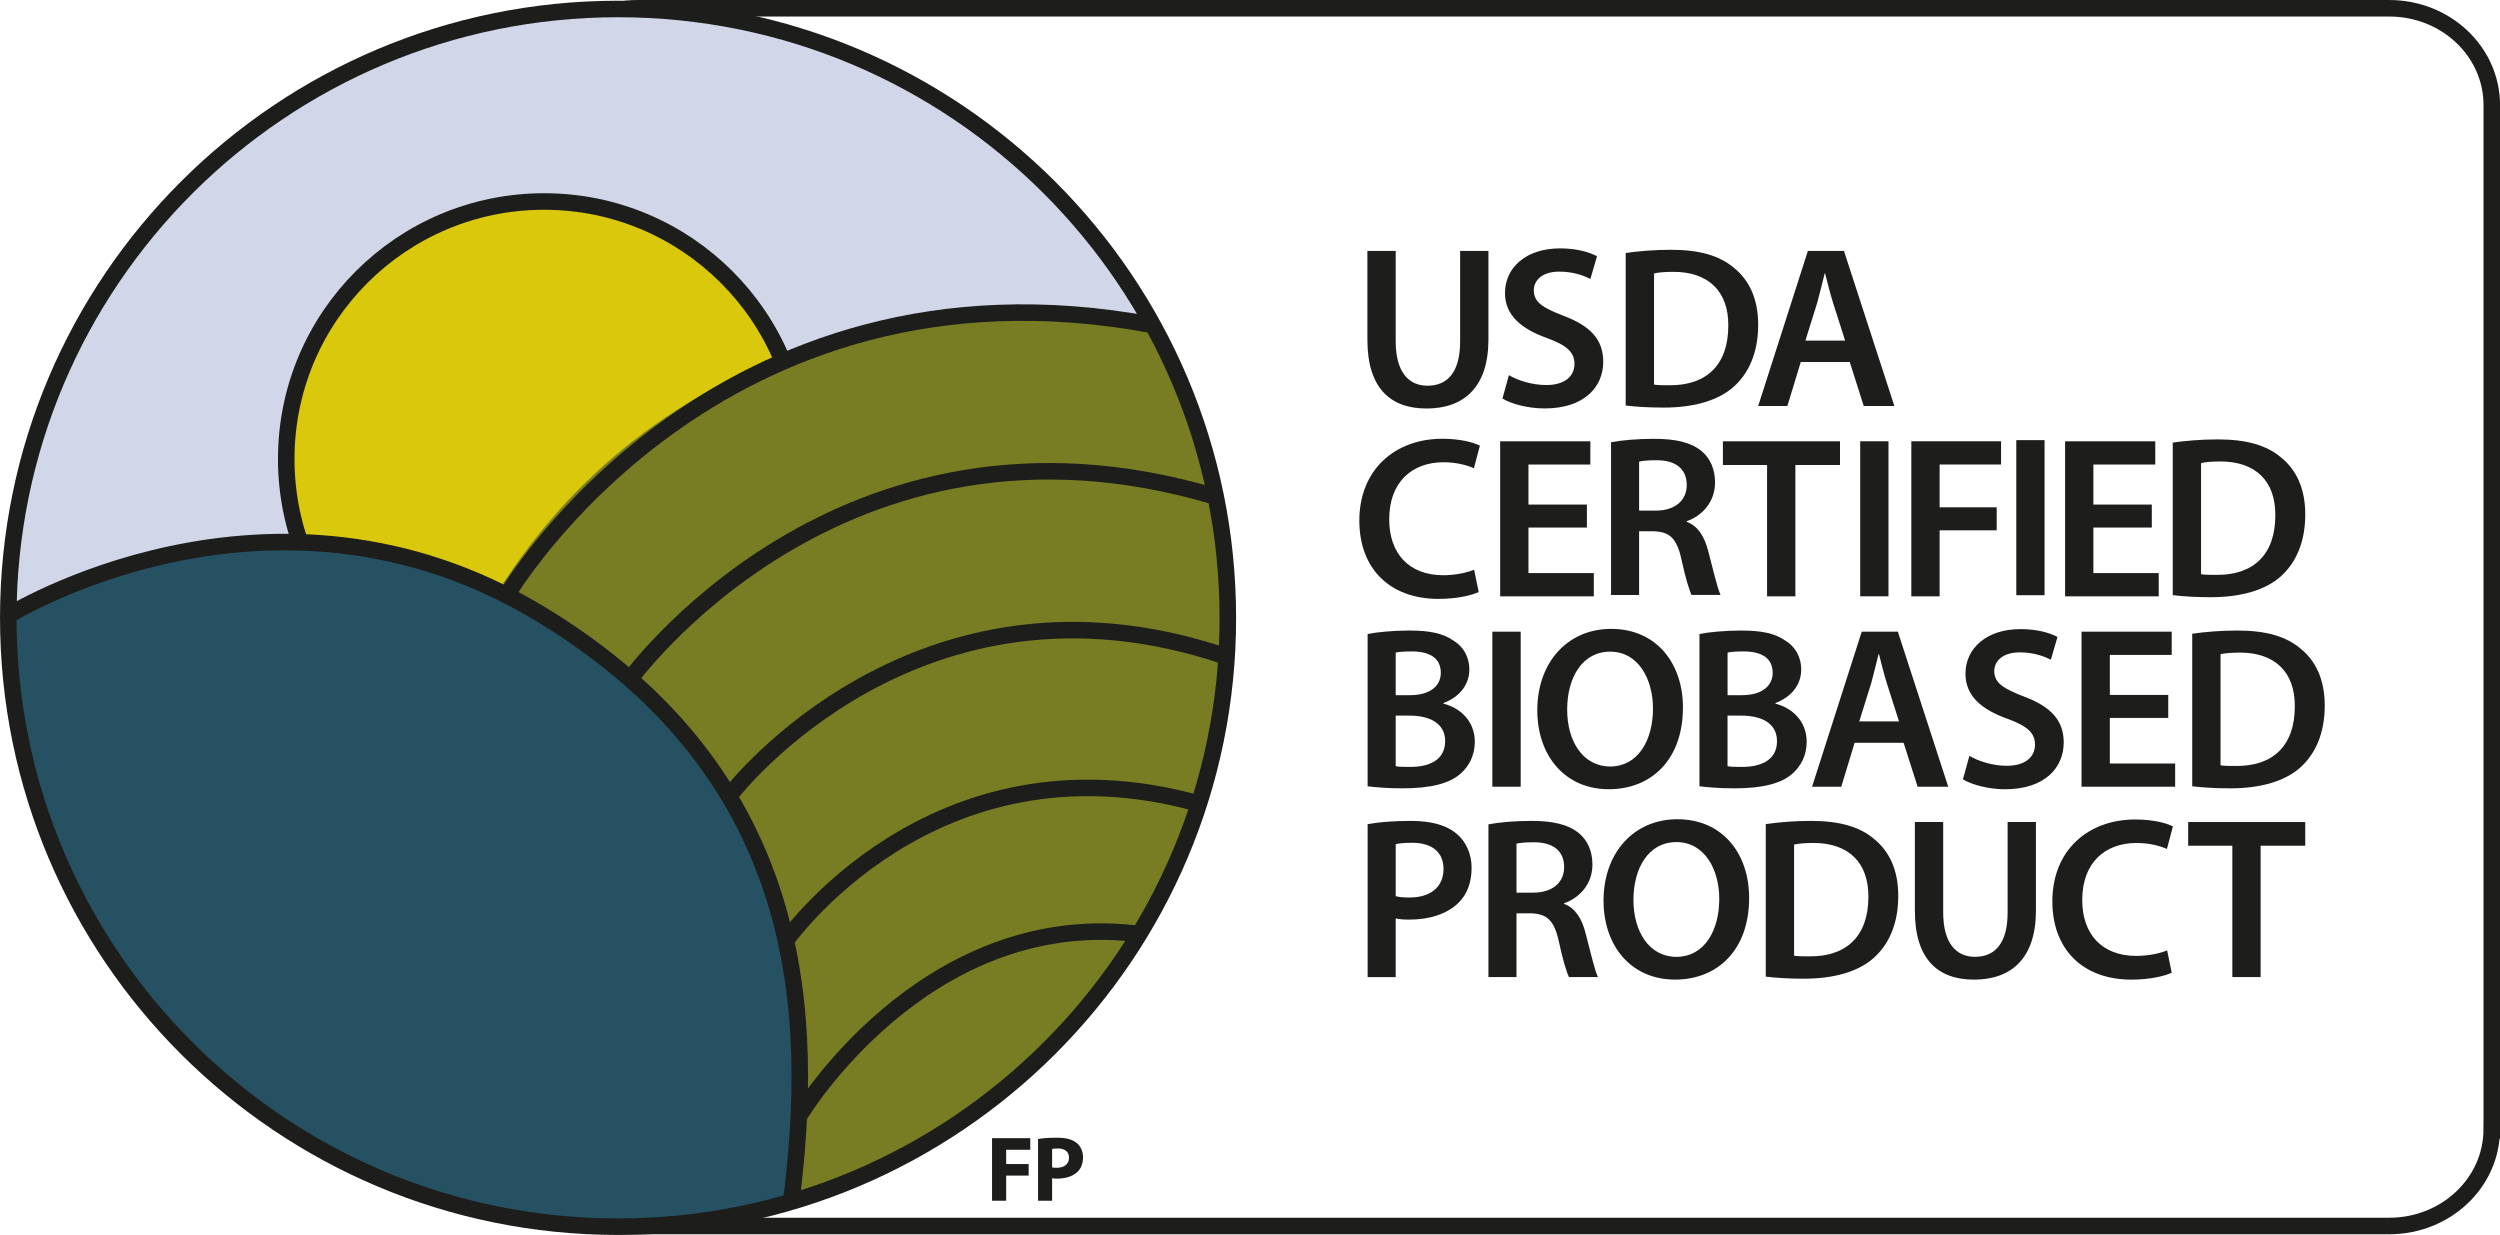
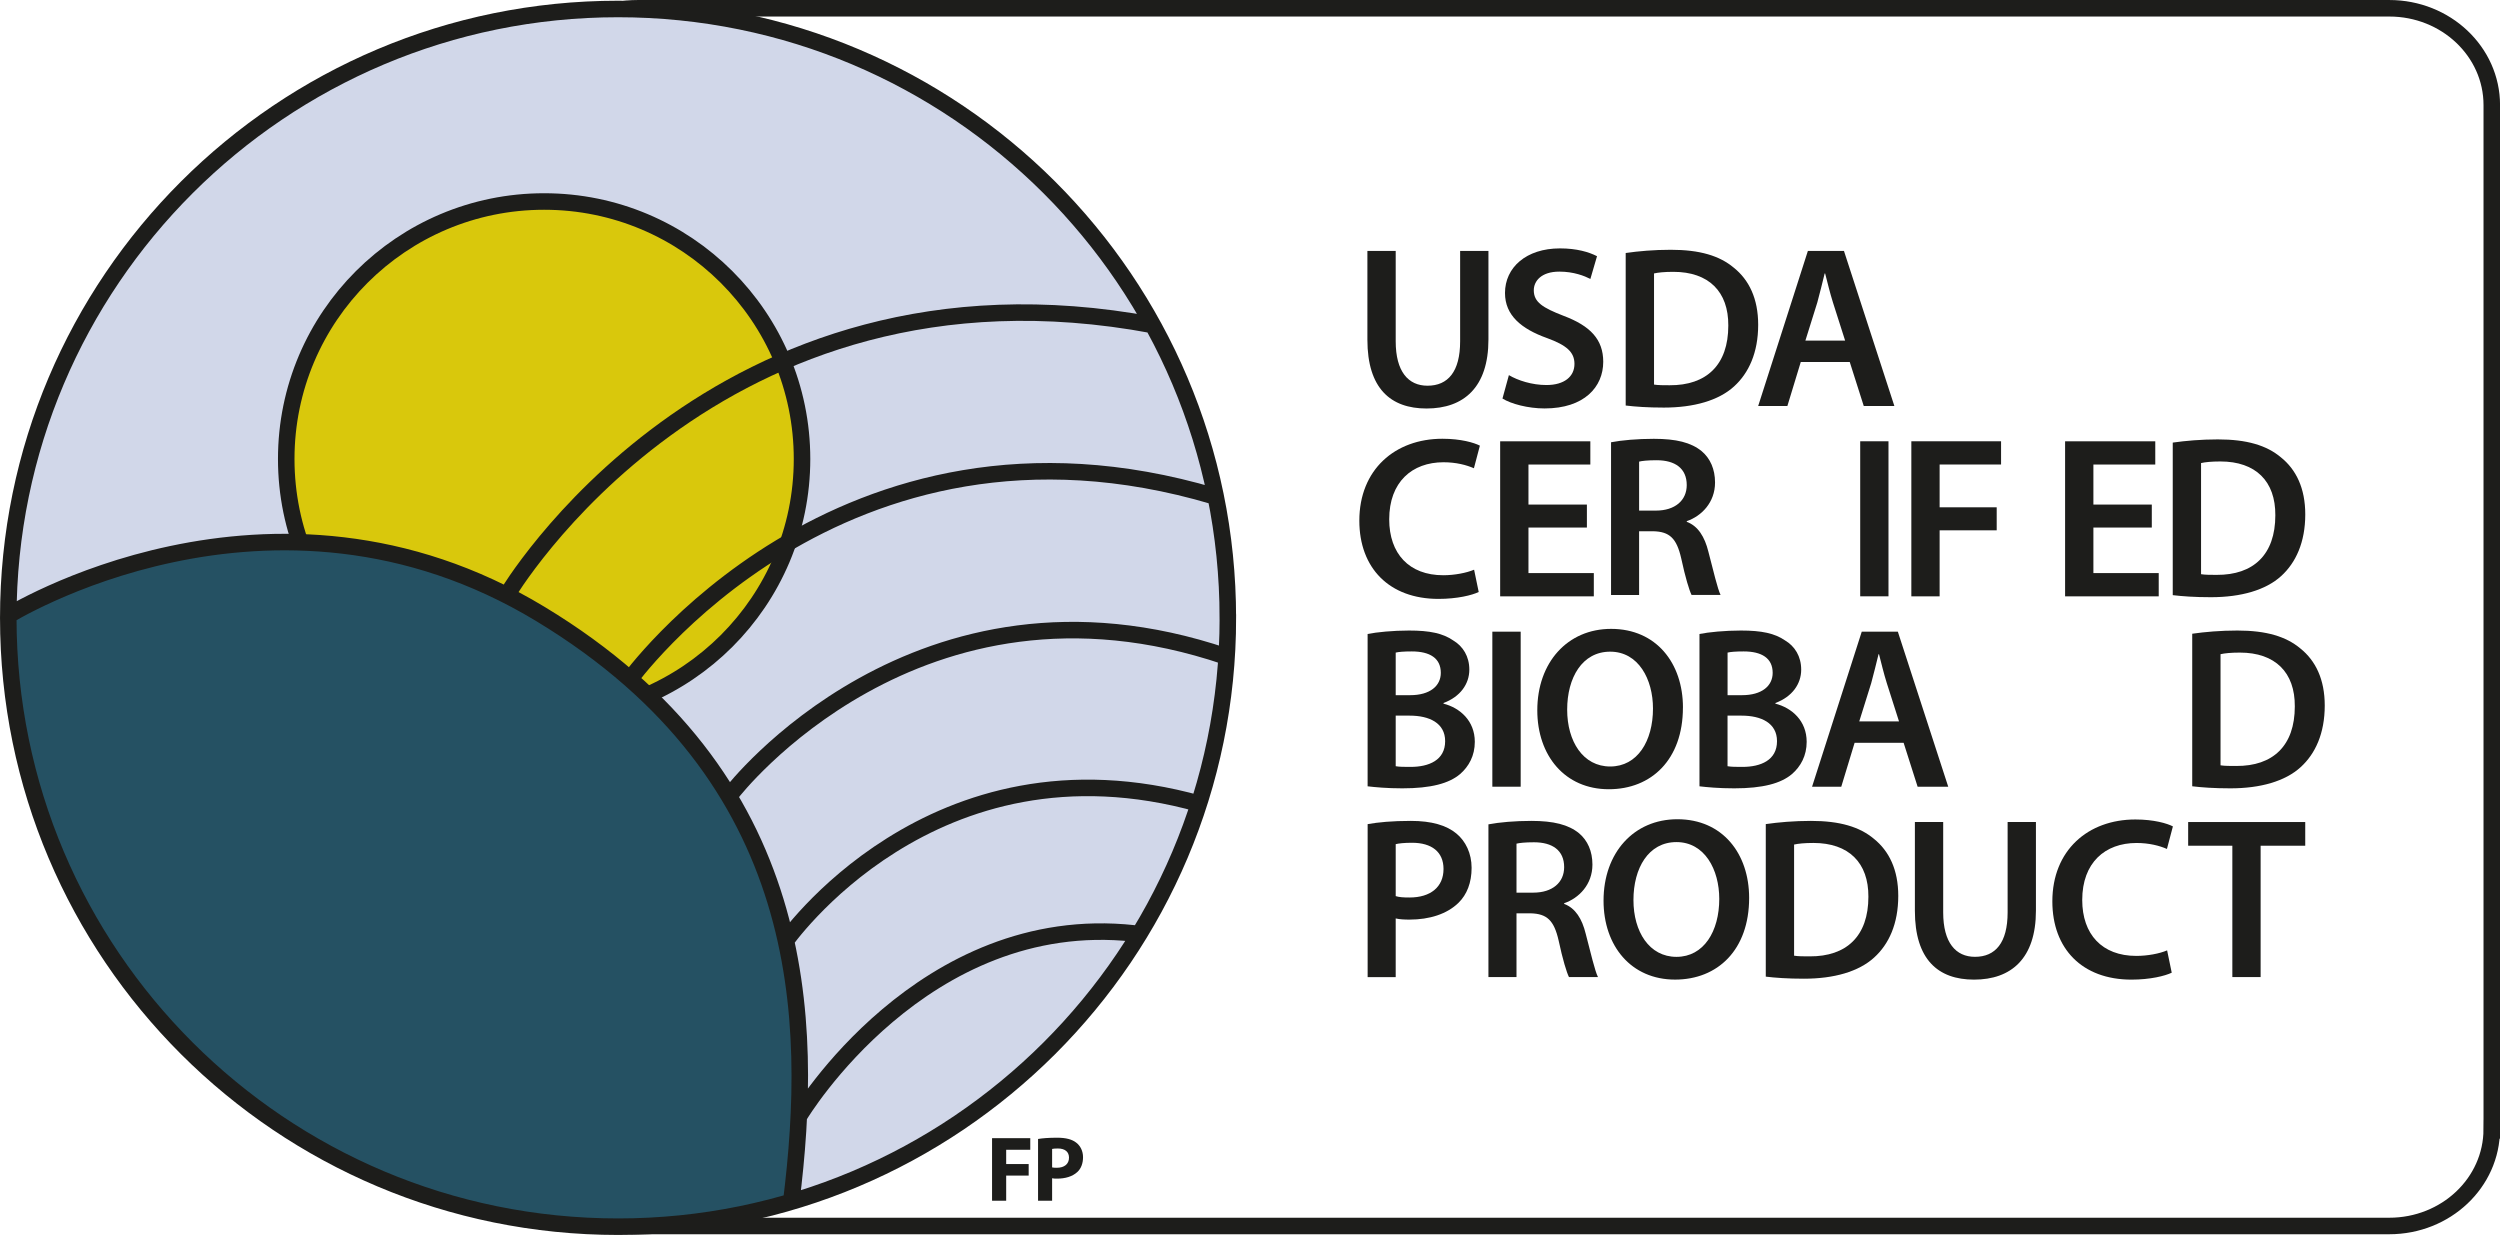
<svg xmlns="http://www.w3.org/2000/svg" id="Livello_2" data-name="Livello 2" viewBox="0 0 81.253 40.138">
  <g id="Livello_1-2" data-name="Livello 1">
    <g>
      <path d="M80.985,36.7c0,1.738-1.49,3.146-3.33,3.146H20.731c-1.839,0-3.33-1.409-3.33-3.146V3.415c0-1.738,1.49-3.146,3.33-3.146h56.925c1.839,0,3.33,1.409,3.33,3.146v33.285Z" style="fill: none; stroke: #1d1d1b; stroke-width: .537px;" />
      <path d="M40.017,20.161c0,10.99-8.922,19.897-19.929,19.897S.159,31.151.159,20.161,9.08.263,20.087.263s19.929,8.908,19.929,19.898" style="fill: #d1d7e9; stroke-width: 0px;" />
      <path d="M26.134,14.918c0,4.659-3.783,8.436-8.449,8.436s-8.449-3.777-8.449-8.436,3.783-8.436,8.449-8.436,8.449,3.777,8.449,8.436" style="fill: #d9c80c; stroke-width: 0px;" />
      <ellipse cx="17.685" cy="14.918" rx="8.382" ry="8.369" style="fill: none; stroke: #1d1d1b; stroke-width: .537px;" />
-       <path d="M37.514,10.534s5.769,8.694-.448,19.78c-6.683,11.455-20.318,9.864-21.898,9.114,0,0-5.137-8.588.179-18.744,5.316-10.156,16.089-11.421,22.168-10.15" style="fill: #787d23; stroke-width: 0px;" />
      <path d="M.41,20.004s-.643,8.23,6.502,15.051c7.334,6.783,18.65,4.186,18.65,4.186,0,0,2.211-8.022-3.067-14.908-1.202-1.431-6.108-7.806-16.102-6.564-3.287.897-1.596.011-5.983,2.235" style="fill: #255163; stroke-width: 0px;" />
      <path d="M.199,20.044s8.591-5.4,17.368-.087c8.778,5.311,8.879,13.219,8.15,19.095M39.907,20.081c0,10.928-8.873,19.788-19.819,19.788S.269,31.009.269,20.081,9.141.292,20.087.292s19.819,8.86,19.819,19.788ZM16.47,19.346s6.726-11.455,20.998-8.782M20.416,22.153s6.861-9.637,19.036-6.027M23.793,25.759s6.021-7.82,16.041-4.425M25.49,30.645s4.788-6.964,13.506-4.516M25.994,36.239s3.985-6.649,10.862-5.902" style="fill: none; stroke: #1d1d1b; stroke-width: .537px;" />
      <polygon points="32.243 36.992 33.485 36.992 33.485 37.369 32.702 37.369 32.702 37.833 33.433 37.833 33.433 38.208 32.702 38.208 32.702 39.025 32.243 39.025 32.243 36.992" style="fill: #1d1d1b; stroke-width: 0px;" />
      <path d="M33.738,37.018c.142-.024.342-.041.622-.041.284,0,.487.054.622.163.133.103.218.271.218.47s-.063.371-.187.483c-.157.145-.389.214-.661.214-.061,0-.116-.002-.157-.012v.731h-.457v-2.007ZM34.195,37.942c.039.009.084.012.154.012.245,0,.395-.123.395-.329,0-.187-.129-.298-.362-.298-.091,0-.154.006-.187.015v.6Z" style="fill: #1d1d1b; stroke-width: 0px;" />
      <path d="M45.362,8.155v2.938c0,.988.412,1.443,1.033,1.443.665,0,1.061-.455,1.061-1.443v-2.938h.92v2.879c0,1.554-.801,2.243-2.012,2.243-1.166,0-1.922-.651-1.922-2.236v-2.886h.92Z" style="fill: #1d1d1b; stroke-width: 0px;" />
      <path d="M49.042,12.193c.291.172.748.321,1.218.321.583,0,.912-.276.912-.687,0-.381-.253-.606-.889-.838-.838-.299-1.369-.741-1.369-1.466,0-.829.688-1.45,1.787-1.45.546,0,.942.119,1.204.254l-.216.739c-.187-.096-.538-.238-1.01-.238-.583,0-.829.306-.829.606,0,.388.291.568.964.829.875.329,1.293.77,1.293,1.496,0,.814-.613,1.516-1.906,1.516-.539,0-1.092-.149-1.369-.322l.209-.762Z" style="fill: #1d1d1b; stroke-width: 0px;" />
      <path d="M52.836,8.223c.412-.06.92-.105,1.466-.105.943,0,1.586.194,2.049.583.494.396.792,1.002.792,1.855,0,.905-.306,1.57-.785,2.004-.5.455-1.3.687-2.279.687-.532,0-.934-.03-1.242-.067v-4.956ZM53.757,12.499c.127.022.322.022.509.022,1.196.007,1.906-.658,1.906-1.938.008-1.105-.635-1.748-1.786-1.748-.292,0-.494.022-.628.052v3.611Z" style="fill: #1d1d1b; stroke-width: 0px;" />
      <path d="M58.527,11.766l-.435,1.429h-.949l1.615-5.039h1.173l1.638,5.039h-.995l-.455-1.429h-1.592ZM59.969,11.071l-.396-1.241c-.097-.307-.179-.651-.254-.943h-.015c-.073.292-.156.643-.239.943l-.388,1.241h1.293Z" style="fill: #1d1d1b; stroke-width: 0px;" />
      <path d="M48.061,19.24c-.216.105-.696.225-1.309.225-1.599,0-2.572-1.002-2.572-2.542,0-1.661,1.16-2.663,2.7-2.663.606,0,1.03.128,1.218.224l-.194.735c-.24-.105-.576-.195-.988-.195-1.024,0-1.765.643-1.765,1.855,0,1.113.642,1.817,1.757,1.817.367,0,.756-.076,1.002-.18l.15.725Z" style="fill: #1d1d1b; stroke-width: 0px;" />
      <polygon points="51.576 17.146 49.677 17.146 49.677 18.626 51.801 18.626 51.801 19.382 48.757 19.382 48.757 14.343 51.688 14.343 51.688 15.098 49.677 15.098 49.677 16.399 51.576 16.399 51.576 17.146" style="fill: #1d1d1b; stroke-width: 0px;" />
      <path d="M52.361,14.374c.351-.067.86-.112,1.391-.112.725,0,1.211.119,1.556.403.276.233.433.583.433,1.017,0,.651-.441,1.092-.919,1.256v.022c.365.135.583.486.703.972.164.628.299,1.211.396,1.405h-.943c-.074-.149-.201-.561-.336-1.189-.15-.659-.382-.867-.904-.882h-.465v2.071h-.912v-4.965ZM53.273,16.595h.545c.621,0,1.003-.329,1.003-.83,0-.545-.382-.807-.979-.807-.292,0-.479.022-.569.045v1.592Z" style="fill: #1d1d1b; stroke-width: 0px;" />
-       <polygon points="57.432 15.113 55.996 15.113 55.996 14.343 59.802 14.343 59.802 15.113 58.352 15.113 58.352 19.382 57.432 19.382 57.432 15.113" style="fill: #1d1d1b; stroke-width: 0px;" />
      <rect x="60.459" y="14.342" width=".919" height="5.039" style="fill: #1d1d1b; stroke-width: 0px;" />
      <polygon points="62.121 14.342 65.037 14.342 65.037 15.097 63.04 15.097 63.04 16.488 64.895 16.488 64.895 17.236 63.04 17.236 63.04 19.382 62.121 19.382 62.121 14.342" style="fill: #1d1d1b; stroke-width: 0px;" />
-       <rect x="65.532" y="14.305" width=".919" height="5.04" style="fill: #1d1d1b; stroke-width: 0px;" />
      <polygon points="69.936 17.146 68.038 17.146 68.038 18.626 70.161 18.626 70.161 19.382 67.118 19.382 67.118 14.343 70.049 14.343 70.049 15.098 68.038 15.098 68.038 16.399 69.936 16.399 69.936 17.146" style="fill: #1d1d1b; stroke-width: 0px;" />
      <path d="M70.617,14.385c.412-.059.92-.104,1.466-.104.943,0,1.586.194,2.049.583.494.396.792,1.002.792,1.855,0,.905-.306,1.57-.784,2.004-.501.455-1.301.687-2.281.687-.532,0-.936-.03-1.242-.067v-4.957ZM71.537,18.662c.128.022.322.022.507.022,1.197.007,1.907-.658,1.907-1.936.008-1.106-.635-1.75-1.786-1.75-.292,0-.494.022-.628.052v3.611Z" style="fill: #1d1d1b; stroke-width: 0px;" />
      <path d="M44.45,20.605c.292-.059.822-.112,1.345-.112.674,0,1.1.09,1.436.322.315.187.524.516.524.95,0,.463-.293.881-.839,1.083v.022c.531.135,1.017.554,1.017,1.241,0,.45-.194.801-.478,1.047-.36.306-.95.464-1.877.464-.509,0-.889-.038-1.129-.066v-4.95ZM45.362,22.594h.471c.643,0,.995-.3.995-.726,0-.478-.358-.696-.942-.696-.27,0-.427.015-.524.038v1.384ZM45.362,24.903c.119.022.277.022.486.022.59,0,1.121-.216,1.121-.836,0-.591-.516-.83-1.152-.83h-.455v1.644Z" style="fill: #1d1d1b; stroke-width: 0px;" />
      <rect x="48.503" y="20.53" width=".921" height="5.039" style="fill: #1d1d1b; stroke-width: 0px;" />
      <path d="M54.697,22.997c0,1.689-1.024,2.654-2.408,2.654-1.428,0-2.325-1.092-2.325-2.566,0-1.554.981-2.646,2.4-2.646,1.466,0,2.334,1.114,2.334,2.557M50.935,23.065c0,1.032.516,1.847,1.398,1.847.889,0,1.391-.83,1.391-1.884,0-.95-.471-1.848-1.391-1.848-.912,0-1.398.847-1.398,1.885" style="fill: #1d1d1b; stroke-width: 0px;" />
      <path d="M55.236,20.605c.292-.059.822-.112,1.346-.112.673,0,1.099.09,1.435.322.315.187.524.516.524.95,0,.463-.292.881-.838,1.083v.022c.531.135,1.016.554,1.016,1.241,0,.45-.194.801-.478,1.047-.36.306-.95.464-1.876.464-.509,0-.891-.038-1.13-.066v-4.95ZM56.148,22.594h.471c.643,0,.995-.3.995-.726,0-.478-.358-.696-.942-.696-.27,0-.427.015-.524.038v1.384ZM56.148,24.903c.121.022.277.022.486.022.59,0,1.121-.216,1.121-.836,0-.591-.516-.83-1.151-.83h-.457v1.644Z" style="fill: #1d1d1b; stroke-width: 0px;" />
      <path d="M60.277,24.142l-.434,1.428h-.949l1.615-5.04h1.173l1.638,5.04h-.995l-.455-1.428h-1.593ZM61.72,23.446l-.396-1.241c-.097-.307-.179-.651-.254-.943h-.015c-.073.292-.156.643-.239.943l-.388,1.241h1.293Z" style="fill: #1d1d1b; stroke-width: 0px;" />
-       <path d="M64.009,24.567c.292.172.748.322,1.218.322.583,0,.913-.277.913-.688,0-.381-.254-.606-.891-.838-.838-.299-1.369-.739-1.369-1.466,0-.829.69-1.45,1.787-1.45.546,0,.943.119,1.204.254l-.216.741c-.187-.097-.538-.239-1.01-.239-.583,0-.829.306-.829.606,0,.388.291.568.964.829.875.329,1.293.77,1.293,1.496,0,.814-.613,1.518-1.906,1.518-.538,0-1.092-.15-1.369-.322l.209-.763Z" style="fill: #1d1d1b; stroke-width: 0px;" />
-       <polygon points="70.471 23.334 68.572 23.334 68.572 24.815 70.695 24.815 70.695 25.569 67.652 25.569 67.652 20.53 70.583 20.53 70.583 21.285 68.572 21.285 68.572 22.586 70.471 22.586 70.471 23.334" style="fill: #1d1d1b; stroke-width: 0px;" />
      <path d="M71.25,20.597c.412-.059.92-.104,1.466-.104.943,0,1.585.194,2.049.583.494.396.792,1.002.792,1.855,0,.905-.306,1.57-.784,2.003-.501.457-1.302.688-2.281.688-.532,0-.936-.03-1.242-.067v-4.957ZM72.17,24.874c.128.021.322.021.507.021,1.197.008,1.907-.656,1.907-1.935.008-1.106-.635-1.75-1.786-1.75-.292,0-.494.022-.628.052v3.611Z" style="fill: #1d1d1b; stroke-width: 0px;" />
      <path d="M44.45,26.785c.336-.06.792-.105,1.405-.105.673,0,1.159.143,1.481.412.299.246.493.643.493,1.114,0,.478-.15.867-.427,1.137-.374.365-.942.545-1.592.545-.172,0-.321-.008-.448-.038v1.907h-.912v-4.972ZM45.362,29.125c.119.038.263.045.448.045.688,0,1.106-.344,1.106-.927,0-.559-.388-.852-1.023-.852-.254,0-.434.021-.531.045v1.689Z" style="fill: #1d1d1b; stroke-width: 0px;" />
      <path d="M48.377,26.792c.352-.067.86-.112,1.391-.112.725,0,1.21.121,1.554.403.277.233.434.584.434,1.017,0,.651-.441,1.092-.919,1.256v.022c.365.135.583.486.701.972.164.628.299,1.211.398,1.405h-.943c-.074-.149-.202-.561-.336-1.189-.15-.658-.382-.867-.905-.882h-.464v2.071h-.912v-4.965ZM49.289,29.012h.545c.621,0,1.003-.329,1.003-.829,0-.546-.382-.808-.981-.808-.291,0-.478.022-.568.045v1.592Z" style="fill: #1d1d1b; stroke-width: 0px;" />
      <path d="M56.849,29.184c0,1.689-1.024,2.654-2.407,2.654-1.428,0-2.325-1.092-2.325-2.566,0-1.554.981-2.646,2.401-2.646,1.464,0,2.331,1.114,2.331,2.557M53.089,29.252c0,1.032.516,1.847,1.398,1.847.889,0,1.391-.83,1.391-1.884,0-.95-.472-1.846-1.391-1.846-.912,0-1.398.845-1.398,1.884" style="fill: #1d1d1b; stroke-width: 0px;" />
      <path d="M57.39,26.784c.412-.059.919-.104,1.466-.104.942,0,1.585.194,2.049.583.492.396.791,1.002.791,1.854,0,.906-.305,1.571-.784,2.004-.501.457-1.301.688-2.281.688-.531,0-.934-.03-1.241-.067v-4.957ZM58.309,31.061c.128.022.322.022.509.022,1.196.007,1.907-.658,1.907-1.936.007-1.106-.636-1.75-1.787-1.75-.291,0-.493.022-.628.052v3.611Z" style="fill: #1d1d1b; stroke-width: 0px;" />
      <path d="M63.156,26.717v2.938c0,.987.412,1.443,1.033,1.443.664,0,1.061-.457,1.061-1.443v-2.938h.92v2.879c0,1.554-.801,2.243-2.012,2.243-1.166,0-1.922-.651-1.922-2.236v-2.886h.92Z" style="fill: #1d1d1b; stroke-width: 0px;" />
      <path d="M70.583,31.614c-.218.105-.696.225-1.309.225-1.599,0-2.57-1.002-2.57-2.543,0-1.66,1.158-2.662,2.698-2.662.606,0,1.032.128,1.22.225l-.194.733c-.24-.105-.576-.194-.988-.194-1.026,0-1.765.642-1.765,1.853,0,1.113.642,1.817,1.757,1.817.367,0,.756-.074,1.002-.18l.15.725Z" style="fill: #1d1d1b; stroke-width: 0px;" />
      <polygon points="72.554 27.487 71.118 27.487 71.118 26.717 74.923 26.717 74.923 27.487 73.473 27.487 73.473 31.756 72.554 31.756 72.554 27.487" style="fill: #1d1d1b; stroke-width: 0px;" />
    </g>
  </g>
</svg>